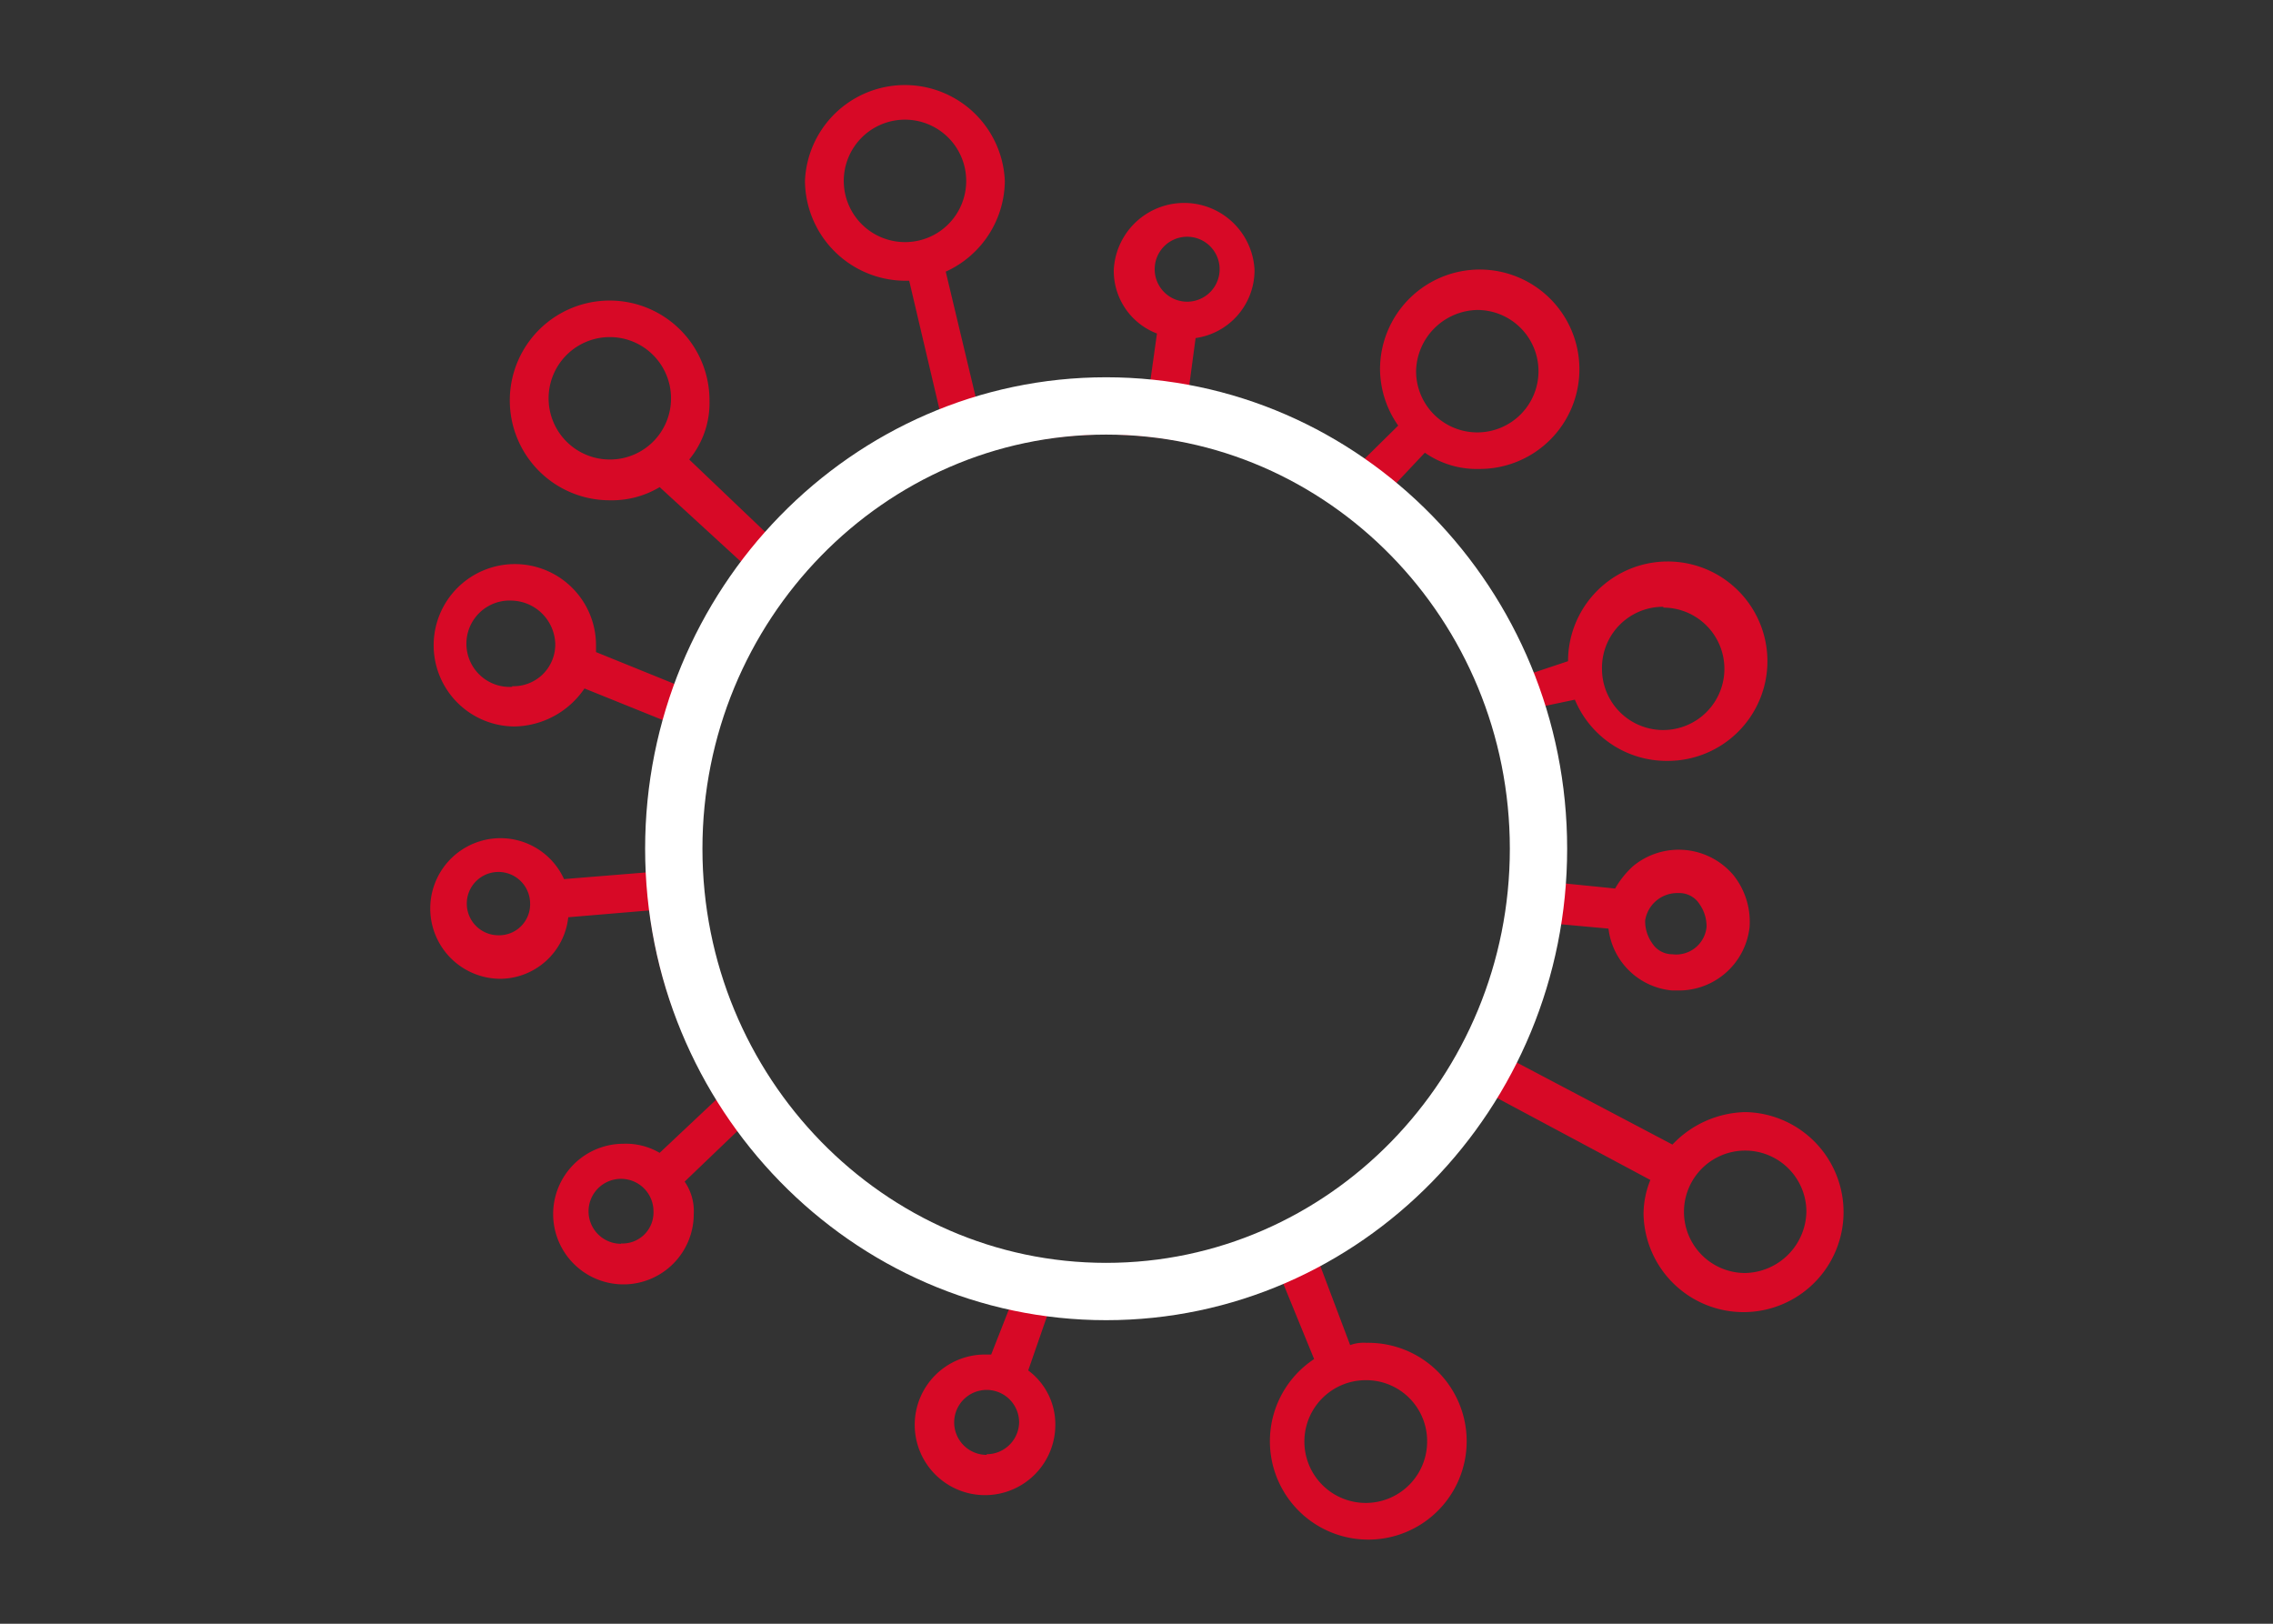
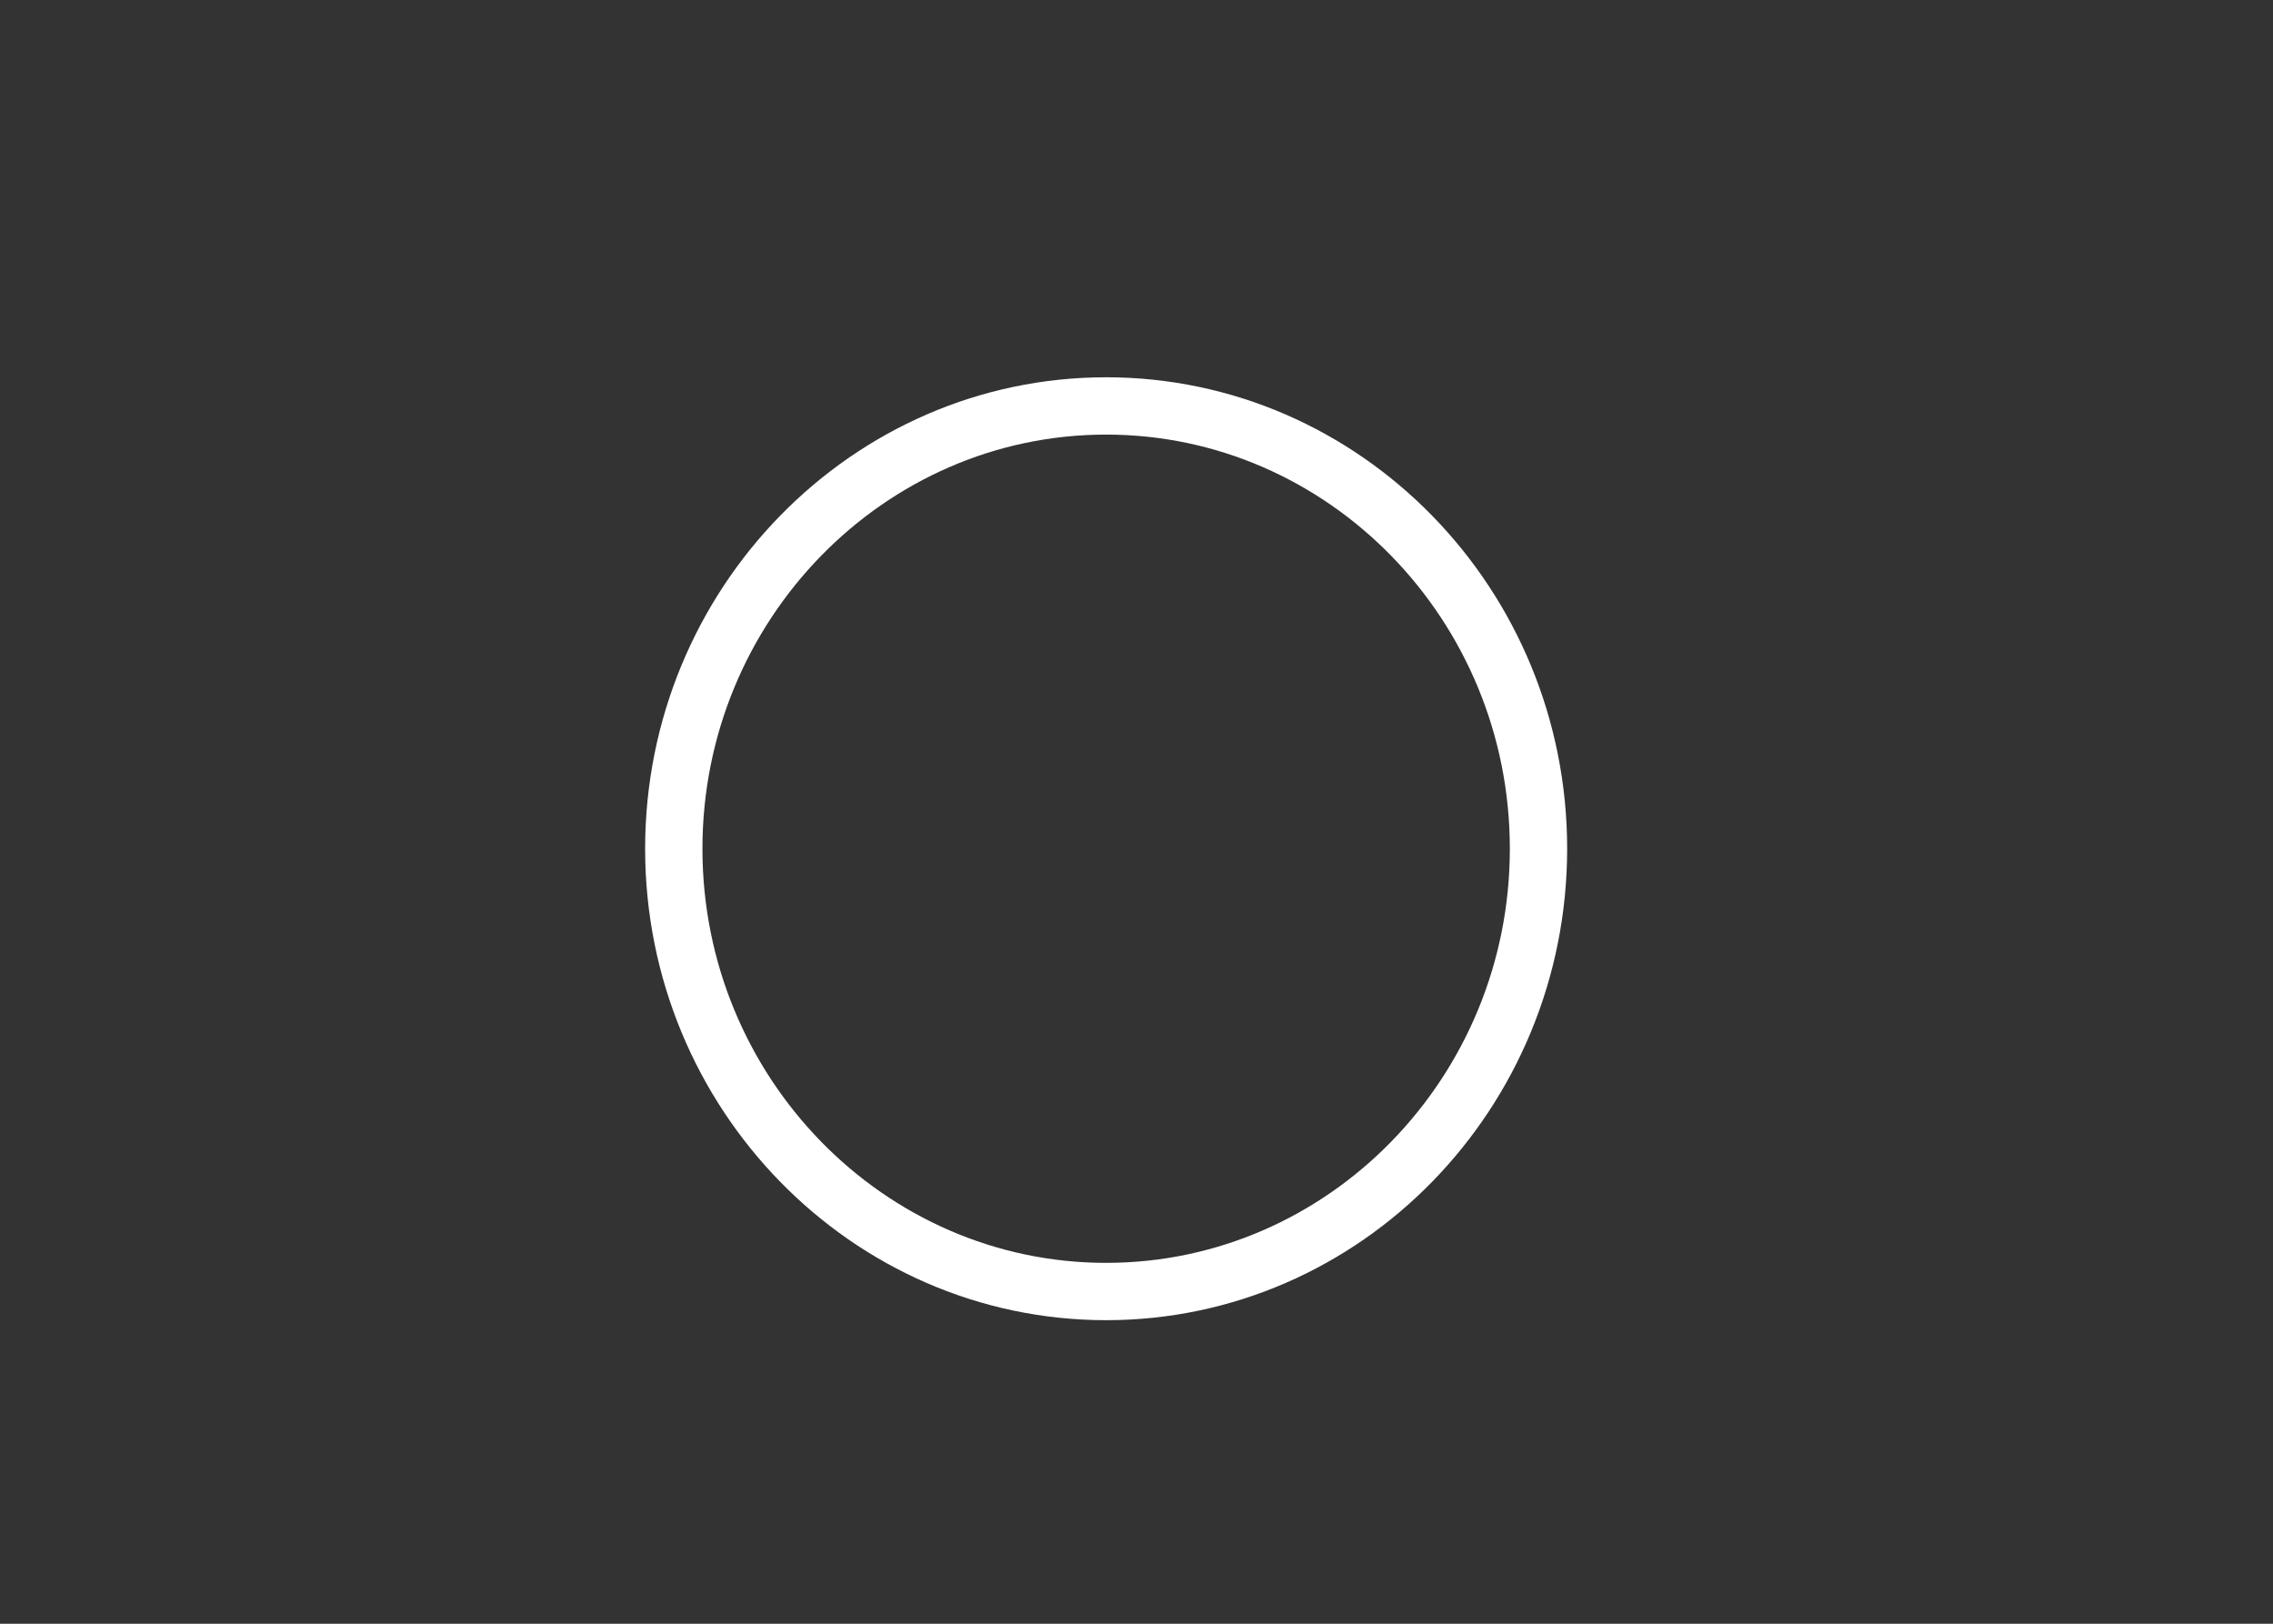
<svg xmlns="http://www.w3.org/2000/svg" id="Layer_1" data-name="Layer 1" viewBox="0 0 140 100">
  <rect x="0" y="0" width="140" height="100" fill="#333333" stroke="none" />
  <defs>
    <style>.cls-1{fill:#d70926;}.cls-2{fill:none;stroke:#fff;stroke-width:3.53px;}</style>
  </defs>
  <g id="covid-icon">
-     <path id="Shape" class="cls-1" d="M107.49,68.49a6.37,6.37,0,0,0-4.48,2l-9.79-5.16A29.49,29.49,0,0,0,96,56.91l3.07.28A4.34,4.34,0,0,0,103,61h.42a4.38,4.38,0,0,0,4.34-3.9,4.59,4.59,0,0,0-1-3.21,4.41,4.41,0,0,0-6.16-.56,5.61,5.61,0,0,0-1.12,1.39L96.3,54.4c0-.7.14-1.4.14-2.1A30.39,30.39,0,0,0,95,43.51l2-.42a6.12,6.12,0,0,0,5.73,3.77,6.14,6.14,0,1,0-6.15-6.14l-2.52.84A28.48,28.48,0,0,0,85.39,30.4l2.37-2.52a5.58,5.58,0,0,0,3.36,1A6.14,6.14,0,1,0,85,22.72a6.09,6.09,0,0,0,1.12,3.49L83.29,29A28.66,28.66,0,0,0,73.08,25l.56-4.18a4.22,4.22,0,0,0,3.63-4.19,4.34,4.34,0,0,0-8.67,0,4.13,4.13,0,0,0,2.66,3.91l-.56,4a20.19,20.19,0,0,0-2.8-.13,26.6,26.6,0,0,0-7.55,1.11l-2.1-8.79a6.19,6.19,0,0,0,3.64-5.58,6.16,6.16,0,0,0-12.31,0,6.2,6.2,0,0,0,6.15,6.14H56l2.1,8.93a27.09,27.09,0,0,0-10.49,7L42.45,28.3a5.48,5.48,0,0,0,1.25-3.63,6.15,6.15,0,1,0-6.15,6.14A5.72,5.72,0,0,0,40.63,30l5.45,5a24.8,24.8,0,0,0-4.19,7.26l-5.18-2.1v-.42a5,5,0,1,0-5,5A5.32,5.32,0,0,0,36,42.4l5.18,2.09a26.64,26.64,0,0,0-1.26,8.23v1l-5.18.42a4.3,4.3,0,0,0-3.91-2.52,4.33,4.33,0,1,0,0,8.66A4.24,4.24,0,0,0,35,56.49l5-.42a27.58,27.58,0,0,0,4.19,11.58L40.63,71a4.11,4.11,0,0,0-2.24-.56,4.33,4.33,0,1,0,4.34,4.33,3.21,3.21,0,0,0-.56-2l3.35-3.21A28.29,28.29,0,0,0,62.31,80.21l-1.26,3.21h-.42A4.33,4.33,0,1,0,65,87.74a4.13,4.13,0,0,0-1.67-3.34l1.26-3.63a26.87,26.87,0,0,0,3.35.28,28.84,28.84,0,0,0,11-2.24l2,4.89a6.06,6.06,0,1,0,3.22-1,2.38,2.38,0,0,0-1,.14l-2-5.3A28.6,28.6,0,0,0,92,67.51l9.65,5.16a5.62,5.62,0,0,0-.42,2.1,6.16,6.16,0,1,0,6.3-6.28ZM103.29,55h.14a1.47,1.47,0,0,1,1.26.7,2.37,2.37,0,0,1,.42,1.4,1.88,1.88,0,0,1-2.1,1.67,1.47,1.47,0,0,1-1.26-.7,2.33,2.33,0,0,1-.42-1.39A2,2,0,0,1,103.29,55Zm-.84-17.58a3.77,3.77,0,1,1-3.78,3.77A3.76,3.76,0,0,1,102.45,37.37ZM91,19.09a3.77,3.77,0,1,1-3.78,3.77A3.85,3.85,0,0,1,91,19.09ZM37.55,28.3a3.77,3.77,0,1,1,3.78-3.77A3.76,3.76,0,0,1,37.55,28.3Zm-6,14a2.66,2.66,0,1,1,0-5.31,2.75,2.75,0,0,1,2.65,2.65A2.57,2.57,0,0,1,31.54,42.26ZM30.7,57.6a1.95,1.95,0,1,1,1.95-2A1.91,1.91,0,0,1,30.7,57.6Zm7.55,19a2,2,0,1,1,2-2A1.91,1.91,0,0,1,38.25,76.58Zm22.52,13a2,2,0,1,1,2-2A2,2,0,0,1,60.77,89.56Zm27.13-.84A3.78,3.78,0,1,1,84.13,85,3.75,3.75,0,0,1,87.9,88.72ZM71.12,16.58a2,2,0,1,1,2,2A2,2,0,0,1,71.12,16.58ZM55.73,14.91a3.77,3.77,0,1,1,3.78-3.77A3.76,3.76,0,0,1,55.73,14.91ZM107.49,78.4a3.77,3.77,0,1,1,3.77-3.77A3.85,3.85,0,0,1,107.49,78.4ZM68,78.4A25.82,25.82,0,1,1,93.92,52.58,25.88,25.88,0,0,1,68,78.4Z" />
    <path id="Path" class="cls-2" d="M68.13,79.54C53.45,79.54,41.5,67.3,41.5,52.27S53.45,25,68.13,25,94.76,37.23,94.76,52.27,82.81,79.54,68.13,79.54Z" />
  </g>
</svg>